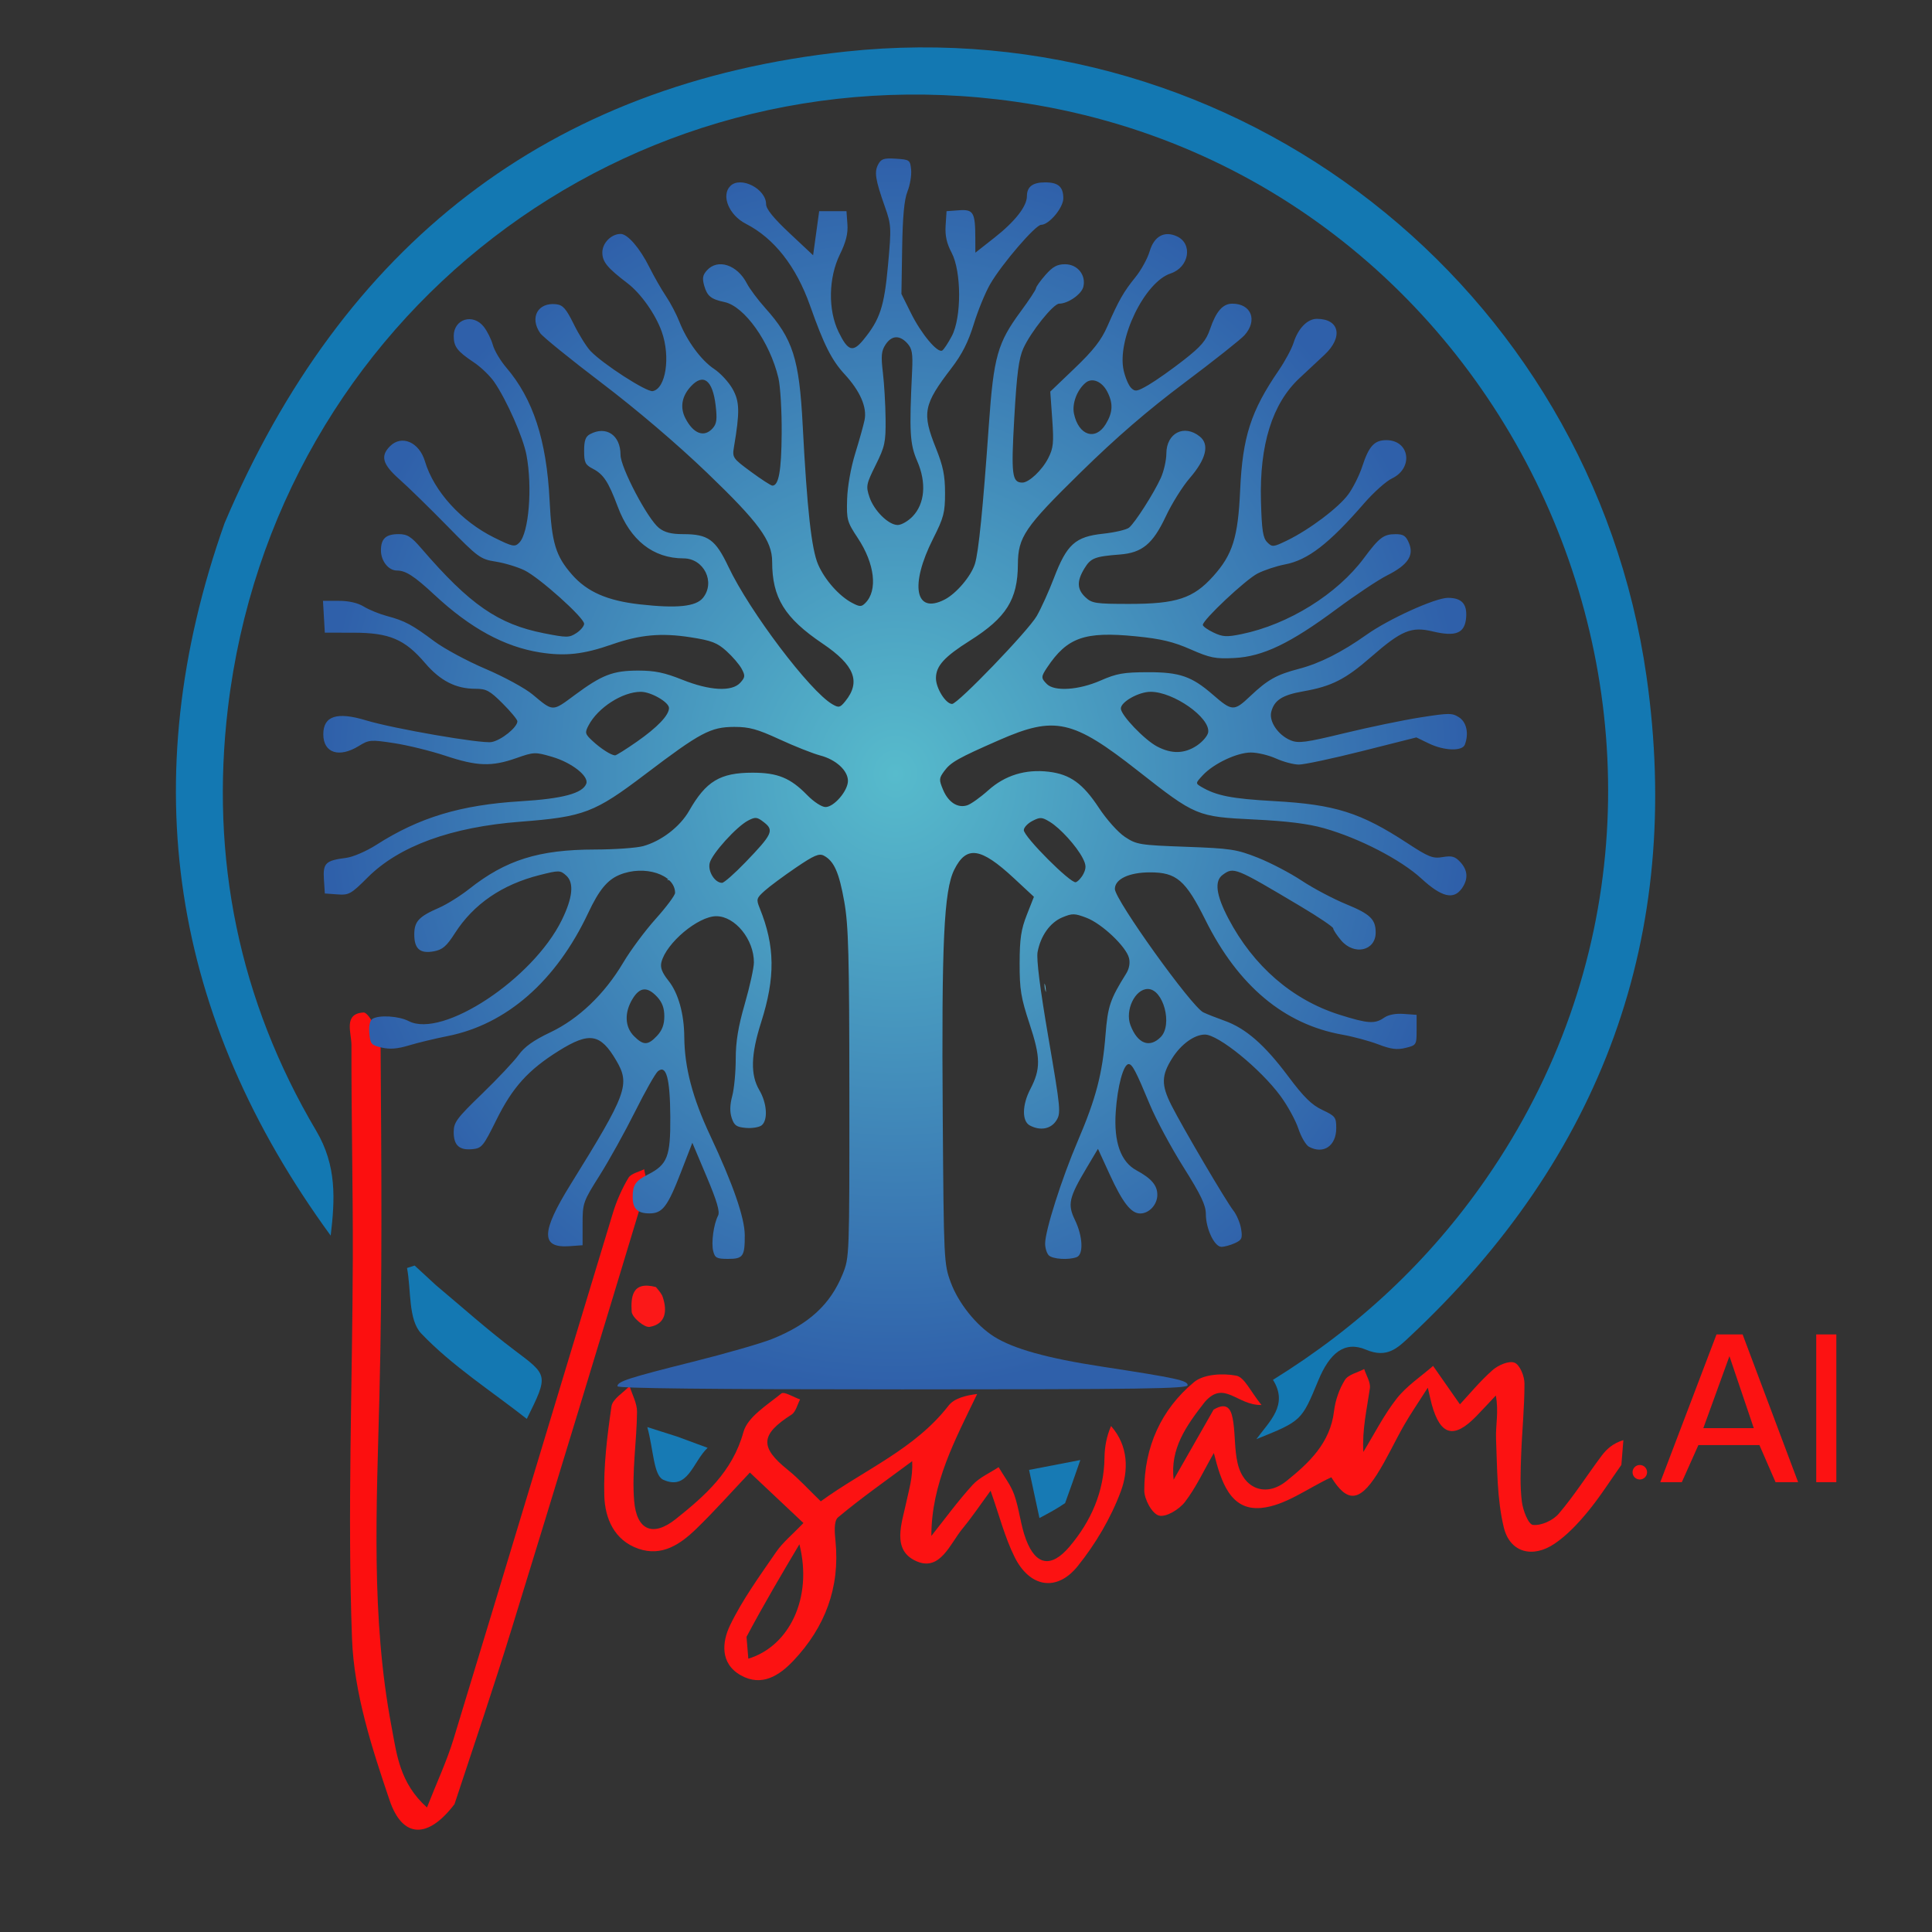
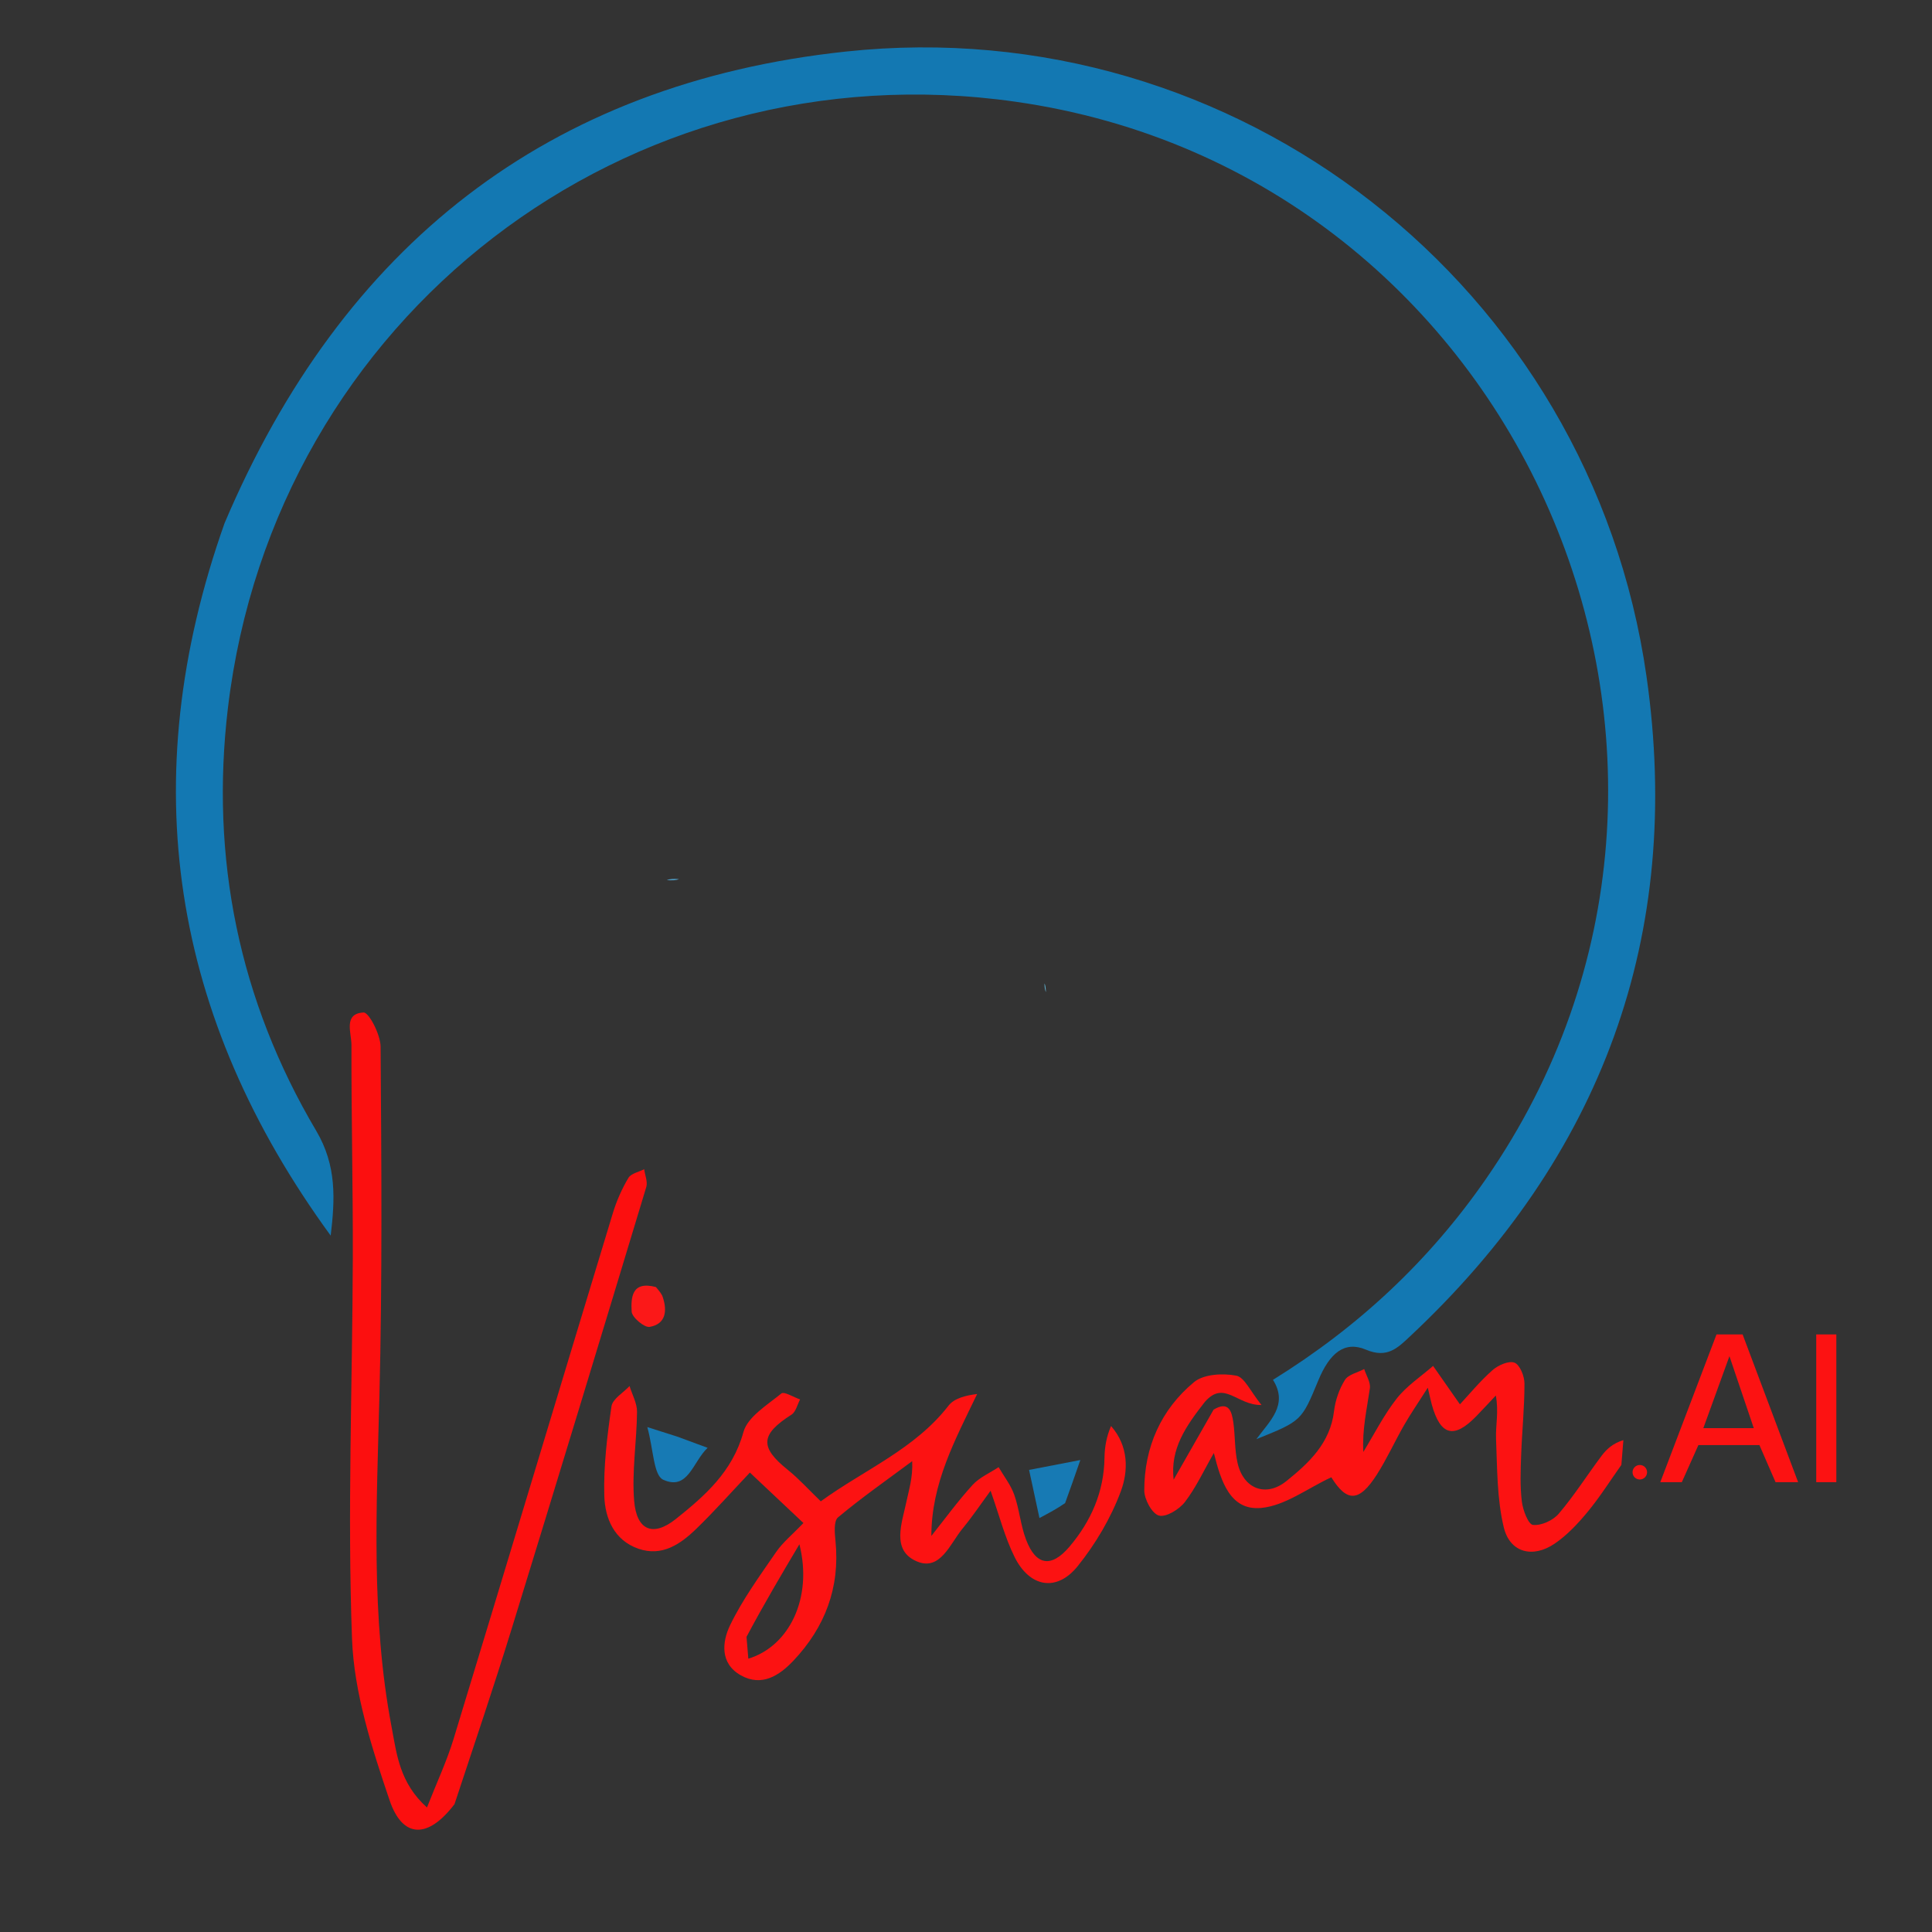
<svg xmlns="http://www.w3.org/2000/svg" xmlns:ns1="http://sodipodi.sourceforge.net/DTD/sodipodi-0.dtd" xmlns:ns2="http://www.inkscape.org/namespaces/inkscape" xmlns:xlink="http://www.w3.org/1999/xlink" version="1.1" id="Layer_1" x="0px" y="0px" width="100%" viewBox="0 0 375 375" enable-background="new 0 0 375 375" xml:space="preserve" ns1:docname="Viswam-logo-orig.svg" ns2:version="1.4 (e7c3feb100, 2024-10-09)">
  <rect x="0" y="0" width="375" height="375" fill="#333333" stroke="none" />
  <defs id="defs145">
    <linearGradient id="linearGradient145" ns2:collect="always">
      <stop style="stop-color:#57bbcc;stop-opacity:1;" offset="0" id="stop146" />
      <stop style="stop-color:#2f60aa;stop-opacity:1;" offset="1" id="stop145" />
    </linearGradient>
    <radialGradient ns2:collect="always" xlink:href="#linearGradient145" id="radialGradient146" cx="-197.704" cy="194.632" fx="-197.704" fy="194.632" r="251.452" gradientTransform="matrix(0.441,0,0,0.475,260.976,57.741)" gradientUnits="userSpaceOnUse" />
  </defs>
  <ns1:namedview id="namedview145" pagecolor="#ffffff" bordercolor="#000000" borderopacity="0.25" ns2:showpageshadow="2" ns2:pageopacity="0.0" ns2:pagecheckerboard="false" ns2:deskcolor="#d1d1d1" ns2:zoom="1.4142136" ns2:cx="80.610173" ns2:cy="148.84598" ns2:window-width="1920" ns2:window-height="1014" ns2:window-x="0" ns2:window-y="0" ns2:window-maximized="1" ns2:current-layer="Layer_1" ns2:export-bgcolor="#ffffff00" />
  <path fill="#1378B2" opacity="1" stroke="none" d=" M43.588,101.546   C66.443,47.732 106.269,16.184 164.205,10.005   C240.044,1.916 308.761,55.554 319.586,131.29   C326.774,181.577 310.898,224.556 273.674,259.397   C271.305,261.614 269.267,263.722 265.13,261.968   C260.986,260.21 258.085,262.609 255.873,267.962   C252.633,275.803 252.633,275.803 243.865,279.338   C246.396,275.858 250.144,272.7 247.083,267.824   C263.707,257.538 277.445,244.667 288.418,228.838   C344.839,147.444 295.141,33.667 197.054,19.737   C121.686,9.032 53.302,61.508 44.245,137.374   C40.767,166.513 46.391,194.167 61.366,219.465   C65.387,226.259 65.023,232.786 64.187,239.833   C33.302,197.51 25.855,151.612 43.588,101.546  z" id="path2" />
  <path fill="#FC0F0F" opacity="1" stroke="none" d=" M88.219,350.181   C83.117,356.909 78.157,356.93 75.618,349.431   C72.184,339.287 68.717,328.633 68.326,318.084   C67.413,293.509 68.405,268.866 68.478,244.25   C68.518,230.444 68.185,216.637 68.218,202.83   C68.224,200.516 66.586,196.726 70.568,196.525   C71.606,196.472 73.857,200.824 73.874,203.165   C74.037,225.773 74.211,248.392 73.645,270.99   C73.107,292.467 71.964,313.922 76.006,335.197   C77.007,340.462 77.536,346.043 82.874,350.832   C84.778,345.978 86.724,341.847 88.041,337.524   C98.404,303.514 108.631,269.462 118.962,235.441   C119.679,233.077 120.712,230.756 121.969,228.635   C122.481,227.769 123.982,227.489 125.034,226.942   C125.189,228.103 125.75,229.386 125.441,230.406   C116.788,259.028 108.104,287.641 99.293,316.215   C95.82,327.477 92.035,338.643 88.219,350.181  z" id="path3" />
  <path fill="#FC1212" opacity="1" stroke="none" d=" M159.312,291.407   C167.689,285.315 177.566,281.295 184.108,272.836   C185.204,271.419 187.397,270.85 189.662,270.577   C185.358,279.536 180.791,287.898 180.774,298.124   C183.417,294.809 185.916,291.363 188.765,288.237   C190.107,286.765 192.122,285.908 193.833,284.773   C194.868,286.556 196.199,288.236 196.87,290.147   C197.855,292.953 198.095,296.026 199.14,298.802   C201.043,303.855 204.031,304.396 207.572,300.223   C211.757,295.29 214.296,289.578 214.382,282.935   C214.408,280.894 214.76,278.857 215.653,276.792   C219.086,280.678 219.04,285.496 217.533,289.518   C215.599,294.683 212.643,299.689 209.174,303.996   C205.111,309.041 199.865,308.124 196.926,302.204   C195.027,298.38 193.967,294.14 192.272,289.357   C190.402,291.897 188.723,294.396 186.819,296.709   C184.396,299.652 182.505,305.019 177.939,303.058   C172.95,300.915 175.069,295.632 175.937,291.47   C176.433,289.092 177.203,286.771 177.056,283.612   C172.223,287.207 167.274,290.664 162.659,294.521   C161.797,295.241 162.016,297.586 162.17,299.138   C163.068,308.174 160.113,315.88 153.998,322.343   C151.313,325.18 147.888,327.481 143.789,325.175   C139.695,322.871 140.164,318.646 141.719,315.434   C144.14,310.432 147.481,305.856 150.646,301.245   C151.93,299.374 153.774,297.887 155.946,295.616   C152.326,292.205 148.995,289.067 145.554,285.825   C141.979,289.601 138.68,293.326 135.115,296.776   C132.054,299.738 128.483,302.183 123.931,300.612   C119.19,298.975 117.415,294.671 117.294,290.309   C117.134,284.543 117.851,278.714 118.685,272.984   C118.897,271.526 120.975,270.341 122.195,269.03   C122.706,270.7 123.664,272.374 123.648,274.039   C123.59,279.804 122.617,285.612 123.088,291.314   C123.564,297.069 126.756,298.365 131.175,294.84   C136.818,290.338 142.179,285.652 144.295,277.977   C145.117,274.994 148.923,272.721 151.658,270.473   C152.193,270.033 154.051,271.203 155.299,271.63   C154.758,272.634 154.475,274.042 153.635,274.577   C147.588,278.433 147.422,280.89 152.9,285.287   C155.092,287.048 156.994,289.17 159.312,291.407  M144.898,317.712   C145.012,319.087 145.126,320.461 145.249,321.95   C153.151,319.555 157.802,310.2 155.164,299.745   C151.768,305.463 148.371,311.181 144.898,317.712  z" id="path4" />
  <path fill="#fc1212" opacity="1" stroke="none" d="m 235.571,273.6 c 2.924,-1.737 3.512,0.343 3.817,2.472 0.376,2.63 0.235,5.36 0.83,7.929 1.159,5.003 5.497,6.672 9.469,3.478 4.383,-3.525 8.506,-7.376 9.246,-13.57 0.25,-2.09 0.999,-4.274 2.106,-6.05 0.668,-1.072 2.464,-1.442 3.753,-2.127 0.396,1.249 1.269,2.567 1.101,3.735 -0.577,4.021 -1.517,7.989 -1.271,12.351 2.135,-3.483 3.987,-7.188 6.495,-10.378 1.92,-2.442 4.666,-4.235 7.045,-6.316 1.655,2.368 3.31,4.736 5.211,7.454 1.796,-1.924 3.885,-4.476 6.325,-6.633 1.09,-0.964 3.187,-1.885 4.271,-1.448 1.048,0.423 1.927,2.615 1.93,4.032 0.009,4.651 -0.48,9.301 -0.646,13.956 -0.106,2.989 -0.228,6.018 0.137,8.969 0.206,1.662 1.248,4.427 2.158,4.529 1.6,0.181 3.892,-0.869 4.999,-2.167 3.008,-3.528 5.508,-7.485 8.292,-11.209 0.986,-1.318 2.213,-2.456 4.259,-3.079 -0.124,1.566 -0.279,3.386 -0.391,4.807 -2.121,2.991 -4.136,6.191 -6.522,9.085 -1.884,2.285 -3.989,4.54 -6.415,6.193 -4.258,2.903 -8.708,1.764 -9.89,-3.165 -1.327,-5.532 -1.267,-11.428 -1.498,-17.179 -0.104,-2.604 0.547,-5.238 -0.043,-8.404 -1.282,1.362 -2.543,2.743 -3.85,4.081 -4.29,4.393 -6.903,3.692 -8.571,-2.288 -0.169,-0.605 -0.292,-1.223 -0.783,-3.309 -1.944,3.054 -3.363,5.111 -4.602,7.272 -1.817,3.168 -3.325,6.525 -5.287,9.596 -3.485,5.455 -5.846,5.332 -8.84,0.523 -4.603,2.128 -8.973,5.524 -13.617,5.952 -6.008,0.554 -7.783,-5.134 -9.181,-10.66 -1.971,3.431 -3.475,6.728 -5.631,9.521 -1.105,1.433 -3.659,2.995 -5.038,2.614 -1.338,-0.37 -2.835,-3.15 -2.835,-4.872 -7.2e-4,-8.395 3.234,-15.704 9.665,-21.033 1.873,-1.552 5.571,-1.743 8.184,-1.248 1.619,0.307 2.77,3.081 4.905,5.696 -4.785,0.091 -7.229,-4.929 -11.01,-0.587 -3.696,4.73 -6.737,9.094 -6.044,15.08 2.588,-4.535 5.175,-9.07 7.763,-13.604 z" id="path5" ns1:nodetypes="cssssscscsccsscsssssccsssscsscsscscssssscccc" />
  <path d="m 341.504,280.492 h -11.846 l -3.218,7.199 h -4.177 l 10.911,-28.677 h 5.067 l 10.774,28.677 h -4.382 z m -1.096,-3.287 -4.725,-13.969 -5.067,13.969 z m 16.023,-18.192 v 28.677 h -3.903 v -28.677 z" id="text146" style="font-size:46.746px;font-family:Akaash;-inkscape-font-specification:'Akaash, @wght=400';font-variation-settings:'wght' 400;fill:#fc1212;stroke-width:4.573" aria-label="AI" ns1:nodetypes="cccccccccccccccccc" />
-   <path fill="#1478B2" opacity="1" stroke="none" d=" M84.595,249.435   C89.823,253.821 94.656,258.152 99.821,262.042   C106.38,266.982 106.496,266.827 102.253,275.406   C95.238,269.904 87.741,265.097 81.767,258.837   C79.211,256.158 79.829,250.451 79.005,246.12   C79.496,245.96 79.988,245.801 80.479,245.641   C81.768,246.822 83.058,248.003 84.595,249.435  z" id="path12" />
  <path fill="#177AB4" opacity="1" stroke="none" d=" M131.428,278.837   C133.446,279.573 135.115,280.191 137.347,281.019   C134.435,283.787 133.557,289.398 128.728,287.213   C126.847,286.362 126.844,281.358 125.642,276.997   C128.696,277.965 129.888,278.343 131.428,278.837  z" id="path62" />
  <path fill="#177AB4" opacity="1" stroke="none" d=" M206.737,291.75   C205.118,292.867 203.668,293.635 201.755,294.648   C200.984,291.071 200.408,288.393 199.744,285.308   C202.848,284.71 205.674,284.165 209.691,283.391   C208.56,286.642 207.733,289.021 206.737,291.75  z" id="path63" />
  <path fill="#FB1818" opacity="1" stroke="none" d=" M127.311,249.814   C127.972,250.596 128.428,251.126 128.634,251.739   C129.542,254.441 129.237,257.005 126.098,257.549   C125.068,257.727 122.657,255.69 122.602,254.579   C122.473,251.996 122.511,248.549 127.311,249.814  z" id="path78" />
  <path fill="#4D99C0" opacity="1" stroke="none" d=" M129.405,170.831   C129.901,170.62 130.753,170.52 131.792,170.635   C131.24,170.88 130.5,170.911 129.405,170.831  z" id="path118" />
  <path fill="#61ADC9" opacity="1" stroke="none" d=" M202.725,190.887   C202.915,191.176 202.967,191.684 203.022,192.572   C202.88,192.337 202.734,191.721 202.725,190.887  z" id="path121" />
  <path fill="#3b6daf" opacity="1" stroke="none" d="M 279.972,170.042 C 0,0 0,0 279.972,170.042 Z" id="path124" ns1:nodetypes="cc" />
  <path fill="#3764AB" opacity="1" stroke="none" d=" M227.034,55.019   C227.027,55.016 227.05,55.131 227.058,55.078   C227.067,55.025 227.042,55.022 227.034,55.019  z" id="path128" />
-   <path fill="#F5F9F5" opacity="1" stroke="none" d=" M219.533,86.558   C219.469,86.597 219.597,86.519 219.533,86.558  z" id="path131" />
-   <path fill="#346CAE" opacity="1" stroke="none" d=" M164.001,260.002   C163.911,260.038 163.818,260.073 163.861,260.052   C163.996,259.997 164,260 164.001,260.002  z" id="path137" />
-   <path style="fill:url(#radialGradient146);fill-opacity:1;stroke-width:0.441" d="m 119.847,269.056 c 0,-0.912 2.198,-1.623 14.716,-4.758 6.313,-1.581 13.174,-3.553 15.247,-4.382 7.181,-2.872 11.354,-6.702 13.755,-12.624 1.302,-3.212 1.312,-3.486 1.295,-35.023 -0.015,-26.902 -0.167,-32.629 -0.991,-37.274 -1.001,-5.648 -1.98,-7.855 -3.95,-8.909 -0.928,-0.497 -1.911,-0.077 -5.445,2.326 -2.372,1.613 -5.088,3.626 -6.036,4.474 -1.619,1.447 -1.678,1.655 -0.976,3.392 2.976,7.359 3.05,13.431 0.271,22.158 -2.001,6.284 -2.104,10.183 -0.346,13.162 1.484,2.516 1.706,5.784 0.462,6.817 -0.463,0.384 -1.833,0.615 -3.045,0.514 -1.846,-0.155 -2.296,-0.467 -2.779,-1.925 -0.394,-1.189 -0.362,-2.544 0.102,-4.276 0.373,-1.395 0.678,-4.617 0.678,-7.16 0,-3.383 0.473,-6.264 1.762,-10.734 0.969,-3.36 1.764,-6.979 1.766,-8.041 0.009,-4.453 -3.662,-8.958 -7.298,-8.958 -3.521,0 -9.716,5.187 -10.653,8.921 -0.264,1.051 0.107,2.015 1.397,3.639 1.88,2.366 3.007,6.393 3.04,10.867 0.044,5.921 1.598,11.837 5.028,19.142 4.434,9.443 6.696,15.959 6.711,19.336 0.019,4.12 -0.324,4.61 -3.224,4.61 -2.215,0 -2.568,-0.183 -2.9,-1.507 -0.41,-1.633 0.081,-5.223 0.942,-6.89 0.392,-0.758 -0.21,-2.807 -2.228,-7.589 l -2.765,-6.55 -2.219,5.727 c -2.597,6.702 -3.575,7.979 -6.108,7.979 -2.331,0 -3.266,-0.922 -3.255,-3.208 0.012,-2.32 0.543,-3.1 2.944,-4.324 3.81,-1.942 4.41,-3.485 4.36,-11.202 -0.049,-7.499 -0.782,-10.199 -2.405,-8.852 -0.493,0.409 -2.49,3.936 -4.438,7.837 -1.948,3.901 -5.036,9.462 -6.862,12.358 -3.224,5.111 -3.32,5.385 -3.32,9.418 v 4.154 l -2.545,0.183 c -5.601,0.403 -5.545,-2.71 0.217,-11.995 10.957,-17.658 11.594,-19.384 8.867,-24.037 -3.081,-5.257 -5.207,-5.611 -11.199,-1.862 -5.915,3.701 -8.948,7.067 -12.086,13.415 -2.52,5.097 -2.829,5.474 -4.641,5.648 -2.551,0.246 -3.63,-0.741 -3.63,-3.32 0,-1.886 0.575,-2.663 5.508,-7.433 3.029,-2.93 6.225,-6.325 7.101,-7.544 1.134,-1.577 2.899,-2.836 6.118,-4.363 5.525,-2.62 10.561,-7.438 14.201,-13.585 1.391,-2.35 4.22,-6.157 6.286,-8.461 2.066,-2.304 3.756,-4.571 3.756,-5.037 0,-3.576 -5.983,-5.508 -10.81,-3.491 -2.351,0.982 -3.96,2.942 -6.031,7.345 -6.224,13.234 -15.846,21.67 -27.306,23.939 -2.428,0.481 -5.808,1.296 -7.512,1.811 -2.233,0.675 -3.711,0.792 -5.298,0.42 -2.023,-0.475 -2.216,-0.701 -2.389,-2.793 -0.117,-1.422 0.103,-2.46 0.589,-2.768 1.276,-0.809 5.123,-0.576 7.064,0.428 6.556,3.39 24.069,-8.166 29.69,-19.59 2.135,-4.338 2.433,-7.251 0.887,-8.651 -1.169,-1.058 -1.378,-1.063 -5.126,-0.121 -7.337,1.843 -12.883,5.646 -16.516,11.326 -1.601,2.502 -2.376,3.17 -4.046,3.483 -2.691,0.505 -3.818,-0.457 -3.818,-3.259 0,-2.537 0.869,-3.476 4.8,-5.186 1.507,-0.656 4.142,-2.3 5.856,-3.655 7.121,-5.629 13.51,-7.636 24.367,-7.654 3.885,-0.007 8.118,-0.305 9.407,-0.662 3.538,-0.982 7.157,-3.766 8.926,-6.867 3.273,-5.735 6.001,-7.376 12.275,-7.383 4.888,-0.005 7.368,1.006 10.614,4.331 1.296,1.328 2.841,2.335 3.58,2.335 1.647,0 4.348,-3.153 4.348,-5.075 0,-2.008 -2.314,-4.131 -5.377,-4.935 -1.413,-0.371 -4.953,-1.772 -7.867,-3.115 -4.364,-2.011 -5.92,-2.439 -8.829,-2.43 -4.578,0.013 -6.57,1.072 -17.207,9.145 -9.918,7.527 -11.961,8.305 -24.291,9.255 -13.458,1.037 -23.552,4.721 -29.655,10.824 -3.232,3.232 -3.622,3.45 -5.886,3.284 l -2.424,-0.177 -0.178,-2.759 c -0.202,-3.132 0.333,-3.646 4.32,-4.152 1.322,-0.168 3.913,-1.284 5.84,-2.517 8.349,-5.341 16.374,-7.761 28.098,-8.475 8.09,-0.492 11.947,-1.527 12.665,-3.398 0.561,-1.462 -2.827,-4.116 -6.689,-5.239 -3.24,-0.942 -3.477,-0.932 -6.93,0.28 -4.762,1.672 -7.558,1.576 -13.72,-0.47 -2.838,-0.942 -7.313,-2.043 -9.946,-2.446 -4.553,-0.696 -4.886,-0.67 -6.839,0.536 -3.854,2.382 -6.917,1.38 -6.917,-2.263 0,-3.549 2.648,-4.413 8.283,-2.702 5.337,1.62 22.45,4.576 24.388,4.212 1.89,-0.354 5.001,-2.861 5.001,-4.029 0,-0.326 -1.287,-1.879 -2.859,-3.451 -2.495,-2.495 -3.168,-2.859 -5.286,-2.859 -3.809,0 -6.827,-1.544 -9.784,-5.005 -3.933,-4.604 -6.922,-5.872 -13.857,-5.879 l -5.592,-0.005 -0.178,-3.09 -0.178,-3.09 h 3.052 c 1.969,0 3.702,0.398 4.887,1.123 1.009,0.618 3.027,1.44 4.484,1.828 3.435,0.913 4.895,1.692 9.148,4.876 1.929,1.444 6.421,3.866 9.982,5.381 3.561,1.516 7.667,3.75 9.124,4.965 4.046,3.375 3.793,3.371 8.177,0.121 5.317,-3.941 7.435,-4.756 12.362,-4.756 3.177,0 5.083,0.396 8.505,1.766 5.377,2.153 9.661,2.374 11.283,0.583 0.944,-1.043 0.975,-1.361 0.264,-2.69 -0.444,-0.829 -1.769,-2.377 -2.945,-3.439 -1.804,-1.629 -2.896,-2.05 -6.975,-2.685 -5.712,-0.889 -9.832,-0.511 -15.312,1.404 -5.46,1.907 -9.031,2.304 -13.885,1.54 -6.923,-1.09 -13.545,-4.696 -20.487,-11.157 -3.956,-3.681 -5.602,-4.746 -7.342,-4.746 -1.607,0 -3.073,-1.861 -3.073,-3.902 0,-2.285 0.952,-3.162 3.435,-3.162 1.683,0 2.428,0.47 4.432,2.796 9.39,10.899 14.877,14.694 23.778,16.448 4.445,0.876 4.899,0.873 6.291,-0.04 0.826,-0.541 1.501,-1.353 1.501,-1.805 0,-1.182 -8.676,-8.957 -11.573,-10.371 -1.347,-0.658 -3.857,-1.418 -5.578,-1.69 -2.989,-0.473 -3.407,-0.779 -9.391,-6.889 -3.445,-3.517 -7.623,-7.598 -9.285,-9.068 -3.313,-2.931 -3.769,-4.526 -1.845,-6.45 2.266,-2.266 5.666,-0.789 6.778,2.943 1.728,5.803 7.04,11.647 13.468,14.817 3.58,1.765 3.963,1.842 4.839,0.965 1.855,-1.855 2.582,-10.725 1.394,-17.026 -0.643,-3.414 -3.842,-10.659 -6.251,-14.16 -0.818,-1.188 -2.591,-2.896 -3.941,-3.795 -3.243,-2.161 -3.926,-3.053 -3.926,-5.129 0,-3.306 3.741,-4.458 5.835,-1.797 0.666,0.847 1.458,2.435 1.76,3.529 0.302,1.094 1.468,3.062 2.59,4.373 5.226,6.105 7.84,14.113 8.421,25.801 0.41,8.243 1.183,10.799 4.359,14.416 2.929,3.336 6.842,5.052 13.138,5.762 7.225,0.815 10.901,0.438 12.273,-1.257 2.459,-3.036 0.19,-7.659 -3.762,-7.666 -5.895,-0.01 -10.328,-3.492 -12.777,-10.036 -1.811,-4.839 -2.768,-6.294 -4.848,-7.37 -1.463,-0.757 -1.678,-1.203 -1.678,-3.481 0,-1.981 0.275,-2.76 1.139,-3.222 3.15,-1.686 5.925,0.193 5.925,4.011 0,2.459 5.261,12.461 7.467,14.197 1.104,0.868 2.395,1.197 4.708,1.197 4.825,0 6.261,1.037 8.769,6.329 4.114,8.683 15.836,24.189 20.175,26.689 1.252,0.722 1.497,0.664 2.509,-0.585 3.061,-3.781 1.796,-7.004 -4.386,-11.176 -7.401,-4.994 -9.811,-8.905 -9.811,-15.921 0,-4.073 -2.587,-7.602 -12.655,-17.266 -5.815,-5.582 -13.633,-12.242 -20.436,-17.412 -6.06,-4.605 -11.424,-8.952 -11.92,-9.659 -2.122,-3.029 -0.465,-6.035 3.101,-5.623 1.298,0.15 1.922,0.859 3.403,3.866 0.997,2.025 2.451,4.361 3.231,5.191 2.364,2.517 10.913,8.033 12.096,7.805 2.545,-0.49 3.481,-6.655 1.75,-11.534 -1.203,-3.392 -4.062,-7.434 -6.651,-9.406 -3.928,-2.991 -4.881,-4.158 -4.881,-5.979 0,-1.829 1.743,-3.592 3.553,-3.592 1.356,0 3.731,2.752 5.587,6.475 0.888,1.781 2.328,4.297 3.2,5.592 0.872,1.295 2.041,3.517 2.598,4.938 1.476,3.769 4.255,7.547 6.781,9.218 1.216,0.805 2.817,2.541 3.557,3.859 1.377,2.449 1.426,4.413 0.281,11.226 -0.354,2.108 -0.268,2.235 3.292,4.856 2.011,1.48 3.882,2.691 4.159,2.691 1.236,0 1.746,-2.867 1.802,-10.134 0.033,-4.301 -0.252,-9.144 -0.634,-10.762 -1.642,-6.955 -6.588,-13.918 -10.468,-14.736 -2.595,-0.547 -3.354,-1.154 -3.923,-3.137 -0.423,-1.476 -0.315,-2.097 0.528,-3.029 2.094,-2.314 5.879,-1.071 7.737,2.542 0.531,1.033 2.14,3.188 3.576,4.79 5.36,5.98 6.593,9.834 7.261,22.693 0.845,16.292 1.712,24.125 2.994,27.077 1.299,2.991 4.092,6.144 6.609,7.461 1.493,0.782 1.794,0.784 2.563,0.015 2.435,-2.435 1.831,-7.627 -1.466,-12.603 -2.077,-3.135 -2.193,-3.556 -2.074,-7.534 0.074,-2.473 0.722,-6.138 1.568,-8.873 0.793,-2.563 1.612,-5.493 1.82,-6.511 0.505,-2.472 -0.867,-5.62 -3.869,-8.876 -2.525,-2.739 -4.022,-5.71 -6.707,-13.307 -2.699,-7.639 -6.978,-13.095 -12.475,-15.907 -3.27,-1.673 -4.839,-5.493 -3.008,-7.324 1.988,-1.988 6.946,0.535 6.946,3.534 -1.5e-4,0.925 1.438,2.7 4.562,5.629 l 4.562,4.278 0.589,-4.278 0.589,-4.278 h 2.649 2.649 l 0.182,2.519 c 0.132,1.832 -0.267,3.436 -1.464,5.883 -2.219,4.535 -2.321,10.784 -0.247,15.043 1.815,3.725 2.762,4.024 4.815,1.52 3.226,-3.937 4.047,-6.428 4.779,-14.51 0.666,-7.345 0.642,-7.773 -0.635,-11.398 -1.831,-5.197 -2.06,-6.667 -1.269,-8.144 0.576,-1.077 1.113,-1.248 3.441,-1.098 2.657,0.171 2.766,0.251 2.947,2.147 0.104,1.083 -0.214,2.975 -0.706,4.205 -0.633,1.581 -0.936,4.822 -1.036,11.065 l -0.142,8.829 1.859,3.742 c 2.003,4.031 5.16,7.802 6.064,7.244 0.307,-0.19 1.143,-1.452 1.858,-2.806 1.907,-3.611 1.886,-12.536 -0.039,-16.184 -0.967,-1.833 -1.29,-3.305 -1.161,-5.298 l 0.178,-2.759 2.425,-0.177 c 2.785,-0.204 3.145,0.41 3.159,5.382 l 0.008,2.851 3.679,-2.891 c 4.02,-3.159 6.328,-6.105 6.328,-8.077 0,-1.832 1.117,-2.679 3.532,-2.679 2.561,0 3.532,0.854 3.532,3.106 0,1.827 -2.775,5.135 -4.308,5.135 -1.089,0 -7.589,7.559 -9.87,11.478 -0.942,1.619 -2.382,5.121 -3.199,7.782 -1.071,3.489 -2.28,5.875 -4.335,8.556 -5.448,7.107 -5.754,8.689 -3.01,15.541 1.396,3.487 1.766,5.306 1.766,8.695 0,3.816 -0.253,4.785 -2.309,8.853 -4.585,9.071 -3.495,14.792 2.25,11.82 2.253,-1.165 5.101,-4.52 5.853,-6.896 0.717,-2.265 1.562,-10.682 2.708,-26.98 0.935,-13.292 1.679,-15.931 6.238,-22.107 1.605,-2.174 2.918,-4.173 2.918,-4.441 0,-0.268 0.822,-1.424 1.827,-2.568 1.413,-1.61 2.276,-2.081 3.812,-2.081 2.418,0 4.116,2.109 3.541,4.4 -0.36,1.435 -2.978,3.252 -4.686,3.252 -1.126,0 -5.52,5.486 -6.959,8.689 -0.878,1.954 -1.265,4.918 -1.749,13.401 -0.636,11.142 -0.451,12.638 1.559,12.638 1.288,0 3.83,-2.396 5.023,-4.733 1.001,-1.962 1.106,-2.985 0.778,-7.597 l -0.378,-5.33 4.765,-4.561 c 3.601,-3.448 5.141,-5.424 6.308,-8.093 2.203,-5.04 3.171,-6.736 5.451,-9.548 1.108,-1.367 2.348,-3.618 2.756,-5.003 0.869,-2.953 2.844,-4.05 5.285,-2.938 3.162,1.441 2.394,6.023 -1.209,7.212 -5.052,1.667 -10.459,12.84 -9.113,18.83 0.309,1.376 0.959,2.898 1.445,3.384 0.785,0.785 1.17,0.715 3.462,-0.629 1.419,-0.831 4.458,-2.981 6.754,-4.778 3.406,-2.665 4.347,-3.774 5.114,-6.026 1.168,-3.428 2.474,-4.918 4.312,-4.918 3.696,0 4.952,3.242 2.372,6.121 -0.728,0.813 -5.955,4.953 -11.615,9.2 -7.24,5.433 -13.234,10.607 -20.216,17.45 -10.846,10.631 -12.132,12.519 -12.159,17.85 -0.034,6.796 -2.251,10.325 -9.27,14.758 -5.04,3.183 -6.633,4.941 -6.633,7.322 0,1.956 1.911,5 3.133,4.992 1.121,-0.008 14.76,-14.173 16.43,-17.065 0.842,-1.457 2.347,-4.785 3.345,-7.395 2.494,-6.524 4.138,-8.005 9.519,-8.58 2.292,-0.245 4.569,-0.779 5.06,-1.186 1.167,-0.969 4.785,-6.63 6.149,-9.621 0.59,-1.295 1.079,-3.439 1.086,-4.765 0.021,-3.991 3.48,-5.736 6.507,-3.284 1.906,1.543 1.214,4.38 -1.967,8.06 -1.394,1.612 -3.479,4.943 -4.635,7.402 -2.529,5.38 -4.591,7.092 -8.944,7.429 -4.85,0.375 -5.636,0.683 -6.857,2.686 -1.52,2.492 -1.464,4.057 0.201,5.621 1.244,1.169 1.981,1.28 8.513,1.28 9.151,0 12.409,-1.073 16.262,-5.359 3.787,-4.212 4.831,-7.54 5.242,-16.714 0.464,-10.343 2.078,-15.356 7.484,-23.251 1.219,-1.781 2.516,-4.188 2.881,-5.349 0.879,-2.793 2.69,-4.658 4.524,-4.658 4.406,0 5.155,3.55 1.474,6.986 -1.26,1.176 -3.445,3.217 -4.856,4.535 -5.276,4.929 -7.775,12.933 -7.467,23.921 0.157,5.598 0.387,7.094 1.217,7.924 0.973,0.971 1.165,0.954 3.826,-0.334 4.351,-2.107 10.06,-6.408 11.929,-8.989 0.933,-1.287 2.142,-3.712 2.687,-5.389 1.283,-3.942 2.348,-5.108 4.667,-5.108 4.547,0 5.332,5.426 1.077,7.445 -1.118,0.531 -3.539,2.699 -5.381,4.819 -6.825,7.858 -10.921,11.017 -15.378,11.863 -1.627,0.309 -4.016,1.1 -5.307,1.759 -2.302,1.174 -10.622,8.987 -10.622,9.974 0,0.276 0.936,0.946 2.081,1.489 1.789,0.849 2.553,0.891 5.445,0.297 9.08,-1.863 18.535,-7.737 23.747,-14.754 2.973,-4.003 3.822,-4.644 6.146,-4.644 1.529,0 2.011,0.326 2.606,1.762 0.996,2.405 -0.25,4.227 -4.277,6.253 -1.694,0.852 -6.126,3.807 -9.849,6.566 -8.965,6.645 -14.254,9.174 -19.778,9.458 -3.689,0.189 -4.688,-0.009 -8.516,-1.689 -3.368,-1.478 -5.74,-2.042 -10.614,-2.524 -9.93,-0.981 -13.311,0.208 -17.216,6.057 -1.199,1.796 -1.203,2.055 -0.047,3.212 1.484,1.484 6.191,1.176 10.424,-0.682 3.137,-1.377 4.462,-1.609 9.253,-1.617 6.084,-0.011 8.449,0.807 12.492,4.319 3.804,3.304 4.145,3.319 7.321,0.312 3.356,-3.177 5.104,-4.158 9.401,-5.278 4.063,-1.058 8.342,-3.213 13.15,-6.623 4.34,-3.078 13.357,-7.165 15.807,-7.165 2.667,0 3.749,1.176 3.531,3.839 -0.249,3.038 -1.994,3.756 -6.501,2.675 -4.128,-0.99 -6.042,-0.196 -11.959,4.965 -4.996,4.357 -7.645,5.699 -13.159,6.667 -4.072,0.715 -5.637,1.723 -6.209,4 -0.465,1.854 1.342,4.504 3.752,5.502 1.529,0.633 2.884,0.454 10.463,-1.384 4.789,-1.161 11.43,-2.539 14.758,-3.06 5.572,-0.874 6.166,-0.873 7.505,0.004 1.451,0.951 1.911,3.169 1.096,5.292 -0.505,1.315 -4.025,1.194 -6.986,-0.239 l -2.418,-1.17 -10.477,2.642 c -5.762,1.453 -11.314,2.636 -12.337,2.629 -1.023,-0.007 -3.015,-0.537 -4.426,-1.177 -1.411,-0.64 -3.605,-1.164 -4.876,-1.164 -2.687,0 -7.22,2.138 -9.33,4.4 -1.442,1.546 -1.447,1.585 -0.294,2.266 2.927,1.727 5.894,2.308 14.123,2.766 11.849,0.66 16.784,2.217 25.875,8.166 4.148,2.714 4.933,3.023 6.855,2.699 1.779,-0.3 2.393,-0.127 3.409,0.963 1.471,1.579 1.58,3.302 0.322,5.097 -1.605,2.291 -3.932,1.73 -7.877,-1.896 -3.983,-3.662 -12.023,-7.82 -18.872,-9.761 -3.091,-0.876 -7.15,-1.385 -13.538,-1.697 -11.165,-0.546 -11.385,-0.639 -22.662,-9.494 -12.605,-9.898 -16.057,-10.66 -26.861,-5.926 -7.974,3.494 -9.408,4.301 -10.662,6.005 -1.038,1.41 -1.057,1.688 -0.245,3.632 1.021,2.444 2.829,3.615 4.68,3.032 0.716,-0.226 2.559,-1.538 4.096,-2.916 3.252,-2.918 7.226,-4.139 11.733,-3.605 4.136,0.49 6.623,2.275 9.723,6.982 1.526,2.316 3.734,4.784 5.074,5.671 2.253,1.491 2.853,1.589 11.835,1.915 8.688,0.316 9.827,0.488 13.933,2.109 2.459,0.971 6.3,2.978 8.535,4.46 2.235,1.482 6.122,3.54 8.637,4.572 4.68,1.922 5.728,2.929 5.728,5.504 0,3.568 -4.192,4.508 -6.717,1.507 -0.838,-0.996 -1.524,-2.039 -1.524,-2.317 0,-0.278 -2.847,-2.201 -6.328,-4.273 -12.79,-7.614 -12.976,-7.688 -15.137,-6.108 -1.63,1.192 -1.268,3.93 1.117,8.47 4.859,9.247 12.405,15.779 21.576,18.676 5.49,1.734 6.861,1.825 8.648,0.574 0.822,-0.576 2.239,-0.849 3.81,-0.736 l 2.501,0.181 v 2.943 c 0,2.894 -0.036,2.952 -2.135,3.471 -1.668,0.412 -2.828,0.263 -5.298,-0.68 -1.739,-0.664 -4.884,-1.513 -6.988,-1.887 -11.264,-2.001 -20.205,-9.482 -26.546,-22.211 -3.888,-7.804 -5.638,-9.306 -10.828,-9.292 -4.034,0.011 -6.772,1.312 -6.772,3.219 0,2.098 14.897,22.878 17.176,23.959 0.751,0.356 2.593,1.083 4.094,1.616 4.094,1.453 7.766,4.642 12.26,10.647 3.139,4.195 4.647,5.687 6.741,6.672 2.516,1.183 2.697,1.42 2.697,3.528 0,3.447 -2.464,5.137 -5.287,3.626 -0.599,-0.321 -1.53,-1.91 -2.068,-3.531 -0.539,-1.621 -2.102,-4.471 -3.474,-6.333 -3.887,-5.274 -12.052,-11.913 -14.657,-11.918 -2.038,-0.004 -4.614,1.851 -6.332,4.56 -2.135,3.366 -2.172,5.2 -0.185,9.143 2.138,4.243 10.607,18.637 12.031,20.449 0.642,0.817 1.319,2.418 1.504,3.558 0.296,1.824 0.15,2.158 -1.22,2.782 -0.856,0.39 -2.025,0.709 -2.597,0.709 -1.355,0 -3.024,-3.512 -3.024,-6.364 0,-1.723 -0.947,-3.708 -4.346,-9.106 -2.39,-3.796 -5.309,-9.219 -6.486,-12.051 -2.773,-6.669 -3.463,-7.981 -4.178,-7.943 -1.008,0.054 -2.156,4.352 -2.485,9.306 -0.388,5.829 0.974,9.659 4.021,11.305 2.9,1.567 4.056,2.921 4.056,4.754 0,1.9 -1.583,3.623 -3.328,3.623 -1.766,0 -3.415,-2.113 -5.928,-7.598 l -2.268,-4.949 -2.126,3.569 c -3.53,5.926 -3.818,7.194 -2.332,10.263 1.518,3.137 1.684,6.67 0.336,7.187 -1.562,0.599 -4.678,0.399 -5.426,-0.349 -0.388,-0.388 -0.706,-1.414 -0.706,-2.278 0,-2.525 3.224,-12.649 6.361,-19.972 3.501,-8.173 4.766,-13.017 5.358,-20.52 0.44,-5.583 0.889,-6.916 3.999,-11.895 0.601,-0.962 0.805,-2.07 0.56,-3.043 -0.555,-2.213 -5.253,-6.661 -8.238,-7.801 -2.318,-0.885 -2.766,-0.893 -4.7,-0.085 -2.376,0.993 -4.211,3.559 -4.803,6.716 -0.257,1.368 0.465,7.08 2.106,16.66 2.386,13.933 2.452,14.645 1.502,16.096 -1.064,1.624 -3.112,1.987 -5.127,0.909 -1.536,-0.822 -1.494,-3.97 0.093,-7.016 2.048,-3.93 2.026,-6.156 -0.129,-12.682 -1.683,-5.098 -1.941,-6.674 -1.931,-11.772 0.01,-4.764 0.275,-6.556 1.392,-9.397 l 1.38,-3.511 -3.898,-3.621 c -6.439,-5.982 -9.197,-6.375 -11.557,-1.649 -2.016,4.037 -2.487,14.101 -2.242,47.903 0.203,27.987 0.233,28.62 1.547,32.192 1.477,4.017 4.927,8.342 8.406,10.538 3.757,2.372 10.307,4.2 20.809,5.809 14.615,2.239 16.776,2.707 16.776,3.631 0,0.677 -8.876,0.806 -55.33,0.806 -37.386,0 -55.33,-0.196 -55.33,-0.603 z m 7.683,-68.004 c 0.992,-1.056 1.414,-2.187 1.414,-3.793 0,-1.606 -0.422,-2.737 -1.414,-3.793 -1.897,-2.019 -3.342,-1.895 -4.747,0.408 -1.62,2.657 -1.515,5.449 0.274,7.237 1.83,1.83 2.709,1.818 4.473,-0.06 z m 97.748,0.259 c 2.387,-2.387 0.531,-9.35 -2.491,-9.35 -2.483,0 -4.463,4.14 -3.363,7.033 1.36,3.577 3.677,4.494 5.854,2.317 z m -80.606,-33.925 c 5.23,-5.428 5.602,-6.216 3.662,-7.742 -1.373,-1.08 -1.691,-1.119 -3.107,-0.387 -2.252,1.164 -7.014,6.422 -7.473,8.249 -0.404,1.609 0.991,3.853 2.395,3.853 0.382,0 2.418,-1.788 4.523,-3.973 z m 65.635,2.202 c 0.554,-1.102 0.521,-1.722 -0.158,-3.036 -1.204,-2.329 -4.349,-5.796 -6.374,-7.028 -1.543,-0.938 -1.885,-0.957 -3.385,-0.181 -0.918,0.474 -1.668,1.275 -1.668,1.779 0,1.291 9.123,10.433 10.093,10.113 0.438,-0.145 1.11,-0.886 1.493,-1.647 z m -86.678,-25.634 c 3.988,-2.788 6.224,-5.133 6.224,-6.528 0,-1.133 -3.492,-3.145 -5.464,-3.147 -3.564,-0.004 -8.35,3.075 -10.159,6.536 -0.74,1.416 -0.679,1.65 0.788,3.011 1.599,1.484 3.59,2.76 4.358,2.793 0.227,0.01 2.141,-1.19 4.252,-2.666 z m 108.704,0.75 c 1.1,-0.74 2.08,-1.895 2.178,-2.568 0.412,-2.841 -6.731,-7.863 -11.178,-7.858 -2.302,0.002 -5.776,1.951 -5.776,3.24 0,1.287 4.556,6.063 7.034,7.374 2.818,1.49 5.337,1.429 7.742,-0.188 z m -55.19,-44.47 c 2.371,-2.474 2.711,-6.54 0.898,-10.721 -1.438,-3.317 -1.571,-5.612 -1.005,-17.421 0.167,-3.49 0.011,-4.415 -0.92,-5.445 -1.497,-1.657 -3.053,-1.566 -4.242,0.248 -0.802,1.223 -0.892,2.195 -0.504,5.445 0.259,2.176 0.494,6.207 0.521,8.959 0.045,4.542 -0.132,5.368 -1.916,8.957 -1.835,3.692 -1.916,4.101 -1.231,6.179 0.879,2.664 3.7,5.466 5.502,5.466 0.715,0 2.018,-0.75 2.897,-1.668 z M 138.312,83.15 c 0.798,-0.881 0.913,-1.745 0.594,-4.459 -0.577,-4.906 -2.374,-6.303 -4.786,-3.719 -1.793,1.92 -2.172,4.117 -1.077,6.235 1.549,2.995 3.624,3.76 5.269,1.943 z m 76.309,-0.82 c 1.394,-2.287 1.476,-4.031 0.294,-6.315 -1.03,-1.992 -2.93,-2.772 -4.194,-1.723 -1.675,1.39 -2.676,4.058 -2.259,6.021 0.895,4.216 4.165,5.287 6.159,2.017 z" id="path145" />
  <circle style="fill:#fc1212;fill-opacity:1;stroke-width:1.969" id="path146" cx="318.286" cy="285.76" r="1.409" />
</svg>